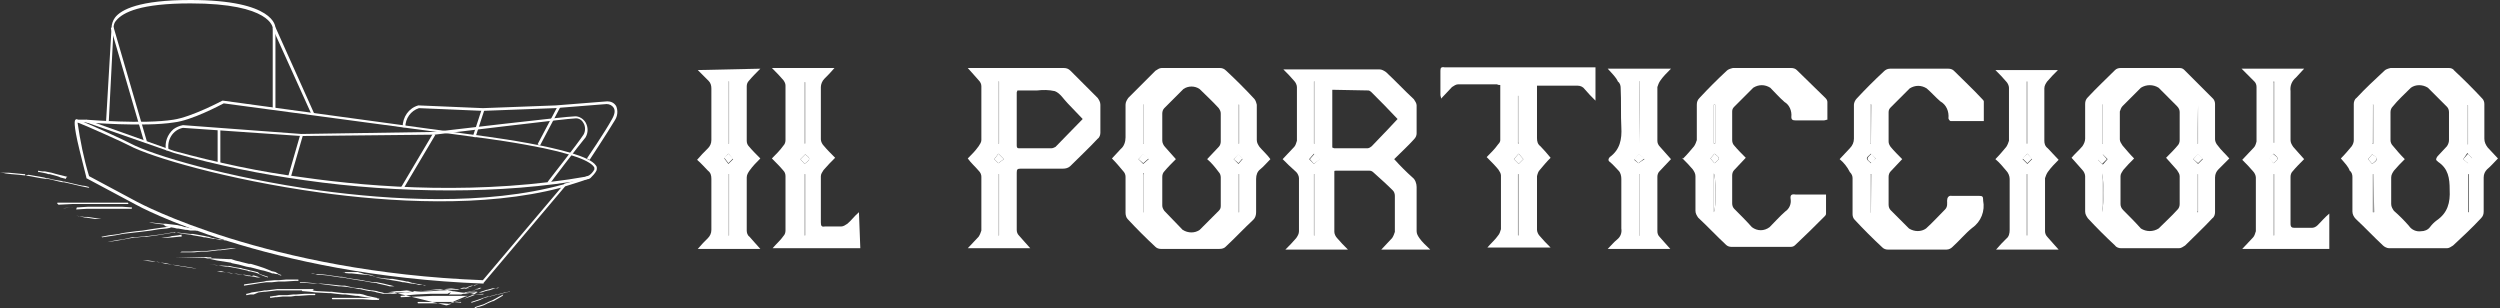
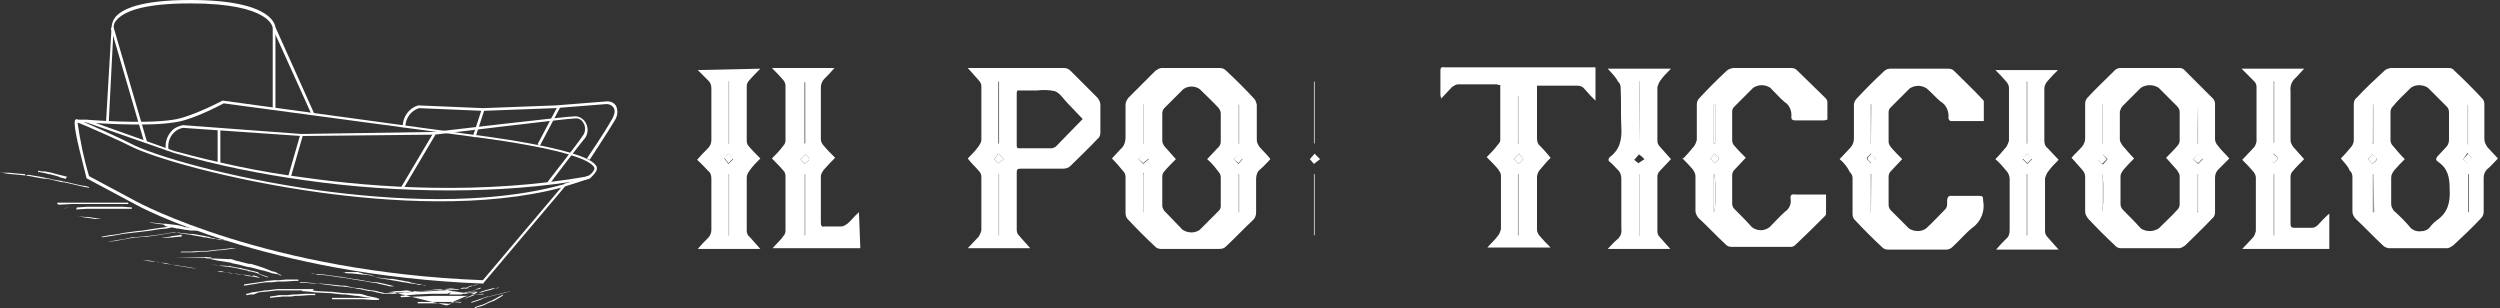
<svg xmlns="http://www.w3.org/2000/svg" id="Layer_1" x="0px" y="0px" viewBox="0 0 367.6 45.3" style="enable-background:new 0 0 367.6 45.3;" xml:space="preserve">
  <rect x="0" y="0" width="367.6" height="45.3" fill="#333333" stroke="none" />
  <style type="text/css">	.st0{fill:#FFFFFF;}</style>
  <g id="Layer_2_00000061460790424670274910000012691761805536389821_">
    <g id="Layer_1-2">
      <path class="st0" d="M80.8,27.1l-0.3-0.3c0-0.1,4.4-5.6,5.3-7c0.3-0.5,0.3-1.2,0-1.7c-0.2-0.4-0.6-0.7-1.1-0.7   c-1.2,0-20.6,2.4-20.8,2.4l0,0L44.3,20l-17.4-1.2c-1.5,0.3-2.4,1.8-2.1,3.3h-0.4c-0.2-1.2,0.2-2.3,1.1-3.1   c0.4-0.3,0.9-0.5,1.4-0.6h0l17.4,1.3l19.5-0.3c0.9-0.1,19.5-2.3,20.8-2.3c0.6,0,1.2,0.4,1.5,0.9c0.4,0.7,0.4,1.5,0,2.2l0,0   C85.1,21.4,80.8,27,80.8,27.1" />
      <rect x="40.2" y="22.8" transform="matrix(0.278 -0.961 0.961 0.278 9.277 58.267)" class="st0" width="6.4" height="0.4" />
      <rect x="56.8" y="23.5" transform="matrix(0.51 -0.86 0.86 0.51 9.75 64.483)" class="st0" width="9.3" height="0.4" />
      <rect x="32" y="19.1" class="st0" width="0.4" height="5" />
      <path class="st0" d="M86.7,23.5l-0.4-0.2c0,0,2.6-3.8,3.7-5.8c0.4-0.7,0.5-1.3,0.2-1.7c-0.2-0.3-0.6-0.5-1-0.5l-7.6,0.6L71,16.3   l-9.4-0.4c-1.2,0.4-2,1.5-2,2.8h-0.4c0-1.5,0.9-2.8,2.3-3.2h0.1l9.4,0.4l10.7-0.4l7.6-0.6c0.5,0,1,0.2,1.3,0.7   c0.3,0.7,0.2,1.5-0.2,2.1C89.2,19.7,86.7,23.5,86.7,23.5" />
      <rect x="77.5" y="18.3" transform="matrix(0.467 -0.884 0.884 0.467 26.676 81.178)" class="st0" width="6.4" height="0.4" />
      <rect x="68.2" y="17.9" transform="matrix(0.311 -0.951 0.951 0.311 31.289 79.374)" class="st0" width="4.3" height="0.4" />
      <path class="st0" d="M13.1,25.9l7.1,3.8c0.2,0.1,19.1,10.3,50.8,11.5l11.5-13.6c-11.4,3-25.3,2.1-35.5,0.7   c-13.7-1.9-24.8-5.2-28-6.9c-0.7-0.4-6.3-2.9-7.6-3.4C11.8,20.7,12.3,23.3,13.1,25.9 M71.1,41.7L71.1,41.7   C39.2,40.5,20.1,30.2,20,30.1l-7.3-3.9v-0.1c0,0-0.5-2-1-4c-1-4.1-0.7-4.4-0.6-4.5c0.1-0.1,0.2-0.1,0.3,0c1,0.3,7.1,3.1,7.8,3.5   c3.2,1.7,14.2,5,27.8,6.9c10.3,1.4,24.4,2.3,35.9-0.9L83,27l0,0c1.2-0.3,2.4-0.7,3.6-1.2c0.3-0.2,0.6-0.5,0.8-0.9   c0-0.2,0-0.3-0.1-0.4c-0.5-0.7-2.6-1.9-9.9-3.2C73,20.5,68.7,20,68.7,20l-35.8-4.8c-0.6,0.3-4.7,2.5-7.3,2.8   c-4.4,0.7-12.8,0-12.9,0v-0.4c0.1,0,8.4,0.7,12.8,0c2.7-0.4,7.2-2.8,7.2-2.8h0.1l35.9,4.9c0.7,0.1,17.1,2,18.9,4.6   c0.2,0.2,0.2,0.5,0.1,0.8l0,0c-0.2,0.4-0.6,0.8-0.9,1.1h-0.1c-1.2,0.5-2.4,0.8-3.6,1.2l-12,14.2L71.1,41.7z" />
      <path class="st0" d="M66.1,28c-7.1,0-14.3-0.5-21.3-1.5c-6.5-0.9-12.9-2.2-19.2-4L12.7,18h-1.4v-0.4h1.4l12.9,4.6   c6.3,1.7,12.7,3.1,19.1,3.9c10.5,1.5,26.2,2.6,41.9-0.2l0.1,0.4C79.9,27.5,73,28,66.1,28" />
      <polygon class="st0" points="21.2,20.9 16.3,4.1 16.7,4 21.6,20.8   " />
      <polygon class="st0" points="45.8,16.8 40.1,4.2 40.5,4 46.2,16.7   " />
      <path class="st0" d="M16,17.8h-0.4l0.8-13.7c0-0.5,0.2-1.1,0.5-1.5C17.8,1.4,20.5,0,28,0c12.4,0,12.5,3.9,12.5,4.1v11.8h-0.4V4.1   c0,0-0.2-3.6-12.1-3.6c-7.3,0-9.9,1.3-10.9,2.5c-0.3,0.3-0.4,0.7-0.4,1.1l0,0L16,17.8z" />
      <path class="st0" d="M46.3,40.3h0.3h0.2H47l0.9,0.1l2.1,0.3h0.1h0.2l0.9,0.2l2,0.3h0.1l0.4,0.1l1.2,0.2h0.3l0,0h0.2l1,0.2l0.8,0.2   l0.8,0.2h0.2c0,0,0,0,0.1,0l0,0l0,0H58h-0.1h-0.2l-0.4,0l-0.4-0.1l-0.4-0.1l-0.9-0.2l-0.3-0.1h-0.1H55l-1.1-0.2l-0.5-0.1h-0.1   L51.4,41l-1-0.2h-0.3l-2-0.3l-1-0.1h-0.2h-0.2L46,40.2h-0.3l0,0l0,0v0L46.3,40.3" />
      <path class="st0" d="M55.8,43.9h-0.3c0,0,0-0.1-0.1-0.1L54,43.5l-0.3-0.1l-0.3-0.1l-0.5-0.1h-0.2h-0.1L51,43.1h-0.1h-0.3l-1-0.1   l-0.8-0.1h-0.3l-1.9-0.1l-0.8-0.1H45h0.7H46c0,0,0.1,0,0.1-0.1c0,0,0,0,0,0c0,0,0-0.1-0.1-0.1l0,0h-1.4h-1.4h-0.5h-0.7h-0.9h-0.3   l-1.6,0.2H39h-0.1l-0.5,0.1L37,43l-0.3,0.1l-0.4,0.1c0,0,0,0-0.1,0c0,0,0,0,0,0.1c0,0,0,0,0,0.1h0.1l0.5-0.1l0.3,0h0.2L38,43   l0.8-0.1h0.1h0.1l1.7-0.2h0.3h0.7l0.9,0H43h1.3h0.1l0,0c0,0,0,0,0,0.1l0,0l1.2,0.1l0.8,0.1l1.9,0.1h0.3l0.8,0.1l1,0.1h0.3h0.1   l1.5,0.2h0.1h0.2l0.5,0.1l0.7,0.1l0.8,0.1h-1h-0.8h-0.4h-0.9h-0.4h-1.5h-0.7c0,0-0.1,0-0.1,0.1c0,0,0,0.1,0.1,0.1c0,0,0,0,0,0h0.7   h1.6H52h0.8h0.5l1.4,0.1h1L55.8,43.9C55.7,44,55.7,43.9,55.8,43.9L55.8,43.9L55.8,43.9" />
      <path class="st0" d="M67.8,43.3h-1H66l0.1-0.1l0.1-0.1l0.1-0.1l0.2-0.1h0.1l0.1-0.1l0.4-0.2h0.1l0,0h0.1l0.3-0.1l1.5-0.1h0.8   l0.9-0.1 M70.8,42.4L70.8,42.4h1.6l-0.7,0.2h-0.1l-0.3,0.1L70.4,43h-0.1H70h-0.8h-0.4l-0.9,0h-0.3h-0.2H67l0,0l0,0h0.5h0.2H68   l0.9-0.1h0.5h0.7h0.2h-0.1L70,43l-0.7,0.2l0,0h-1.5 M68.1,42.3L68.1,42.3h1h1.2h-0.6h-0.8l-1.2,0.1L68.1,42.3 M69.7,43.3H71   c0,0,0.1,0,0.1-0.1l0,0l0,0L69.7,43.3l0.3-0.2l0.3-0.1l0.2,0h0.7h1.3h1.3l0,0l0,0l0,0h-1.4h-1.6l0.6-0.2l0.4-0.1h0.1l0,0l0.6-0.2   l0.4-0.1l0.3-0.1h0.2l0,0l0,0l0,0l0,0l-0.3,0.1h-0.1h-0.1h-3.8h-0.5l0.4-0.2l0.6-0.2l0.8-0.3l0,0l0,0l0,0l-0.4,0.2l-0.2,0.1   L69.3,42l-0.8,0.3l-0.2,0.1h-1h-0.1H67l-0.8,0.1h-0.7h-0.2h-0.2l-0.4,0 M64.7,42.5C64.7,42.5,64.7,42.6,64.7,42.5h0.5h0.1h0.2   l0.9-0.1h0.7h0.3h0.5l-0.3,0.1h-0.4l-2.2,0.1h-0.4l-1.2,0.1l-2,0.1h-0.1h-0.4L59.6,43l-0.9,0h-0.3h-0.3l-0.6,0.1h-0.3H57h-0.1l0,0   h-0.2h-0.2L56.2,43l-0.5-0.1l-0.3-0.1l-0.6-0.1h-0.1h-0.1l-1.1-0.2l-0.3-0.1h-0.2l-1-0.1L50.7,42h-0.4h-0.1l-1.9-0.2l-1.1-0.1   h-0.3h-0.1l-2-0.2l-0.7,0c0,0,0,0,0,0l0,0c0,0,0,0,0,0.1l0,0l0.7,0H45l1.2,0.1h0.5l0.8,0.1l2.3,0.3h0.3l1,0.1l1.2,0.2l0.4,0.1h0.2   l0.9,0.2l0.5,0.1h0.1h0.1l0.6,0.1l0.3,0.1l0.5,0.1l0.4,0.1h0.2l0,0l0,0l0,0h0.2H57c0,0,0,0,0.1,0h0.2h0.6 M57.9,43h-0.6H57   c0.2,0,0.4-0.1,0.6-0.1l0.7-0.1h0.5l1-0.1l1.3,0.2h0.4h0.1l2-0.1l1.1-0.1h0.4l2.2-0.1l0,0h-0.1h-0.1l0,0l-0.4,0.2l-0.2,0.1   l-0.2,0.1L66.2,43L66,43.1c-0.1,0-0.1,0.1-0.2,0.1h-1.4h-1.1l-2.1,0.1L59,43.5c0,0-0.1,0-0.1,0.1c0,0,0,0,0,0c0,0,0,0.1,0.1,0.1   l2.5-0.1l2.2-0.1h0.6h0.4h1l0,0l0,0l0,0l0,0h0.9h1.5h0.7l-0.3,0.1h-0.1l-0.2,0.1L67,44.2l-0.4,0.2h-0.3h-0.6h-0.4h-0.2h-0.8h-1.8   H62h-0.2h-0.3c0,0-0.1,0-0.1,0.1c0,0,0,0.1,0.1,0.1h0.3H62h0.2h0.5h1.4h1l1.2,0.1l-0.6,0.2h-0.1l0,0l0,0 M65.7,44.8l0.7-0.3   l0.2-0.1l1.1,0.1c0,0,0,0,0.1,0l0,0c0,0,0,0,0-0.1l0,0l0,0h-0.8H67l1.3-0.5l0.4-0.2l0.7-0.3h0.4" />
      <path class="st0" d="M25.6,37.9c0.2,0,0.4,0,0.7,0H30l1,0.2l0.9,0.2l1.9,0.3h0.1l0.2,0.1l1,0.2l1.1,0.3l0.5,0.1l0,0h0.1l0.4,0.1   l1.1,0.3l0.5,0.1l1,0.3l0.2,0.1h0.2l0.4,0.1h0.2l0.2,0.1l0,0l0.2,0.1h0.1h0.1l0,0l0,0l-0.1-0.1l-0.1,0l-0.2-0.1l0,0L40.5,40   l-0.4-0.1H40l-0.2-0.1l-0.5-0.2l-0.5-0.2l-0.9-0.3l-1-0.3h-0.1l0,0h-0.2l-2-0.5l-0.6-0.2h-0.1h-0.3L31.3,38h-0.5l-0.4-0.1H31   c0,0,0.1,0,0.1-0.1c0,0,0,0,0,0l0,0h-1.4l0,0L25.6,37.9L25.6,37.9L25.6,37.9L25.6,37.9" />
      <path class="st0" d="M26.5,37.1h0.2h0.8h0.4h0.1l0.6,0l0.9-0.1h0.3h0.1l0.5,0l0.9-0.1l0.8-0.1h0.3l1.6-0.2l0.8-0.1l0,0l0,0l0,0   L34,36.5l-0.9,0.1l-0.7,0.1h-0.3l-1.7,0.2l-0.5,0h-0.1h-0.3l-1.5,0.1h-0.1h-0.4h-0.8L26.5,37.1L26,37h-0.6h-0.5c0,0-0.1,0-0.1,0   l0,0l0,0l0,0h0.4h0.3H26L26.5,37.1" />
      <path class="st0" d="M15,34.9l2-0.3l1-0.2l1.7-0.2l0.9-0.1l1.6-0.2l1.2-0.2l1.1-0.1l0.5-0.1c0,0,0.1,0,0.1-0.1c0,0,0,0,0,0   c0,0,0-0.1-0.1-0.1l0,0l-1.4,0.2l-1.4,0.2l-1.2,0.2L20,34l-1.5,0.2l-0.6,0.1l-0.4,0.1L16,34.6l-1,0.2C15,34.7,14.9,34.8,15,34.9   C14.9,34.8,14.9,34.8,15,34.9C14.9,34.9,15,34.9,15,34.9" />
      <path class="st0" d="M17.7,35.3l1.6-0.3h0.2l0.8-0.1l0.9-0.1l0.4,0l1.5-0.2l1.2-0.2l1.2-0.2h0.2c0,0,0.1,0,0.1-0.1c0,0,0,0,0,0   l0,0l-1.2,0.2l-1.2,0.2l-1.6,0.2h-0.3l-0.8,0.1l-0.9,0.1h-0.3h-0.1l-1.4,0.3l-0.8,0.1l-1,0.2l-0.4,0.1h-0.1c0,0,0,0,0,0l0,0h0.1   l1.3-0.2L17.7,35.3" />
      <path class="st0" d="M24,38.7l0.4,0.1h0.1l0.7,0.1l0.8,0.1l0.5,0.1l1.4,0.2l1,0.2l0,0l0,0h-0.1l-1.3-0.2l-1.3-0.2L25.7,39   l-0.9-0.2l-0.4-0.1l-0.8-0.1L23,38.5h-0.1l-0.4-0.1l-0.7-0.1L21,38.3l0,0l0,0l0.9,0.1l0.9,0.1h0.2h0.2L24,38.7" />
      <path class="st0" d="M30.7,38.8l0.6,0.1L32,39c0,0,0,0,0,0l0.5,0.1l0.7,0.1l0.3,0l1.6,0.3l0.4,0.1l0.9,0.2l0.2,0.1h0.2l0.8,0.2   l0.3,0.1l0.4,0.2l0,0l0.5,0.2l0.6,0.2h0l0,0c0,0,0-0.1,0-0.1l-0.6-0.2l-0.6-0.2L37.9,40h-0.1l-0.8-0.2h-0.1l-0.3-0.1l-0.9-0.2   l-0.3-0.1h-0.1l-0.7-0.1l-0.9-0.2h-0.3L31.8,39L30.7,38.8C30.8,38.8,30.7,38.8,30.7,38.8L30.7,38.8" />
      <path class="st0" d="M31.9,39.9l0.5,0.1h0.2h0.2l0.9,0.1l0.6,0.1h0.1l0.4,0.1l0.8,0.1h0.1l0.4,0.1l0.4,0.1h0.1h0.1l0.7,0.1   l0.4,0.1H38h0.1h0.2l0,0l0,0l-0.7-0.2l-0.3-0.1L37,40.6l-0.3-0.1h0h-0.2L36,40.4h-0.2h-0.1l-0.6-0.1l-0.7-0.1h-0.1H34L33,40   l-0.4-0.1L31.9,39.9L31.9,39.9L31.9,39.9" />
      <polyline class="st0" points="28.3,41.3 28.3,41.3 28.3,41.3 28.3,41.3   " />
      <polyline class="st0" points="28.3,41.3 28.3,41.3 28.3,41.3 28.3,41.3 28.3,41.3   " />
      <polyline class="st0" points="28.3,41.3 28.3,41.3 28.3,41.3 28.3,41.3   " />
      <path class="st0" d="M74.8,42.9L74.8,42.9L74.8,42.9L74.2,43l-0.3,0.1l-0.8,0.2H73l-0.4,0.1l-0.7,0.2l0,0h-0.2l-0.4,0.1l-0.2,0.1   H71l-0.2,0.1l-0.6,0.2l-0.6,0.2l-0.3,0.1c0,0,0,0.1,0,0.1c0,0,0.1,0,0.1,0l0.6-0.2l0.6-0.2l0.4-0.2l0.2-0.1l0.8-0.2h0.1l0.3-0.1   l0.8-0.2h0.1l0.4-0.1l0.7-0.2l0.5-0.1c0,0,0-0.1,0-0.1" />
      <path class="st0" d="M72.6,44.2L72.6,44.2" />
      <polyline class="st0" points="72.6,44.2 72.6,44.2 72.6,44.2 72.6,44.2   " />
      <path class="st0" d="M74,43.3L74,43.3L74,43.3l-0.6,0.3l-0.9,0.5l0,0l-0.7,0.3l-0.2,0.1l-0.4,0.2l-0.6,0.2l-0.6,0.2l-0.2,0.1   c0,0,0,0.1,0,0.1c0,0,0,0,0.1,0c0,0,0,0,0,0c0.2-0.1,0.4-0.2,0.6-0.2l0.6-0.2l0.4-0.2l0.2-0.1l0.7-0.3h0.1l0,0l0.9-0.5l0,0   l0.5-0.3l0,0l0,0l0,0" />
      <path class="st0" d="M26.4,34.8l-1,0.1L24.1,35h-0.2h-0.2l1.3-0.2l0.3-0.1h0.1l0.8-0.1l0.5-0.1c0,0.1,0,0.2,0,0.3L26.4,34.8" />
      <path class="st0" d="M52,39.8L52,39.8L52,39.8L52,39.8" />
      <path class="st0" d="M50.8,40h1.6h0.2l0.3,0.1l0,0H53l0,0l0.6,0.2h0.2l0,0h0.1l0,0l0.4,0.1l0,0h0.1l0,0l0.3,0.1l0.6,0.2L54,40.4   h-0.1h-0.3l-1-0.1l-0.9-0.1h-0.2h-0.2l-1-0.1h-0.2H50h0.7" />
      <path class="st0" d="M62.3,41.9h-0.6h-0.1l-0.3-0.1l-0.6-0.1h-0.2l-1.1-0.2h-0.2l-0.4-0.1l-1.2-0.2l-0.5-0.1h-0.1L56.4,41   l-1.2-0.2h0.3l0.8,0.1l1,0.1h0.3h0.1l1.7,0.3l0.4,0.1H60l0.6,0.2h0.2l0.3,0.1l0.6,0.1l0.5,0.1l0.5,0.1h0.2h-0.6" />
      <path class="st0" d="M29,33.9h-0.6h-0.1l-0.3,0l-0.5-0.1h-0.2l-1.1-0.2H26l-0.4-0.1l-1.2-0.2L24,33h-0.1l-0.8-0.1l-1.2-0.2h0.3   l0.8,0.1l1,0.1h0.3h0.1l1.7,0.2l0.4,0.1h0.1l0.6,0.2h0.2l0.3,0.1l0.6,0.1l0.5,0.1l0.5,0.1h0.2H29" />
      <path class="st0" d="M33,35.3l-0.6,0h-0.1L32,35.2l-0.5-0.1h-0.2l-1.1-0.2H30l-0.4-0.1l-1.2-0.2L28,34.5h-0.1l-0.8-0.1l-1.2-0.2   h0.3l0.8,0.1l1,0.1h0.3h0.1l1.7,0.3l0.4,0.1h0.1l0.6,0.2h0.2l0.3,0.1l0.6,0.1l0.5,0.1l0.5,0.1h0.2H33" />
      <path class="st0" d="M17.9,36.6h0.3h0.2l0,0l0,0l0,0l0,0h-0.2h3.5h0.9h1.2H25h0.4c0,0,0,0,0,0l0,0l0,0h-1.2H23h-1.6h-2.3h-1.5   h-0.9h-0.4h-0.5h-0.6h-0.6l0,0l0,0h0.9H16h0.2h0.6l0,0h0.7L17.9,36.6" />
      <path class="st0" d="M35.9,42l1.3-0.2l1.2-0.2l0.8-0.1h0.2l0.6,0l0.9-0.1h0.3h0.6l1.6-0.1h0.4c0.1,0,0.1-0.1,0.1-0.1c0,0,0,0,0,0   c0-0.1-0.1-0.1-0.1-0.1l0,0h-0.9h-0.8L41,41.2l-0.6,0l-1.1,0.1h-0.1l-0.4,0.1l-2.1,0.3l-0.7,0.1c0,0-0.1,0-0.1,0c0,0,0,0.1,0,0.1   C35.8,42,35.9,42,35.9,42C36,42,36,42,35.9,42" />
      <path class="st0" d="M46.3,43.2C46.3,43.1,46.3,43.1,46.3,43.2L46.3,43.2l-1.5,0l-1.3,0.1h-0.4l-0.9,0.1H42h-0.1L41,43.4l-0.5,0.1   c-0.3,0-0.5,0.1-0.8,0.1l0,0c0,0,0,0,0,0.1c0,0,0,0.1,0.1,0.1l0.7-0.1h0.2l0.9-0.1H42h0.1h0.7l0.7-0.1h0.1h0.4l1.4-0.1l0.9,0   C46.4,43.3,46.4,43.3,46.3,43.2C46.4,43.2,46.4,43.2,46.3,43.2" />
      <path class="st0" d="M53.6,44.2H51h-1.5h-4.2l0,0l0,0h5.8h1.3H53.6L53.6,44.2L53.6,44.2" />
      <path class="st0" d="M3.7,25.8h0.1l2.2,0.4l0.7,0.1H7l0.5,0.1l1.2,0.3l0.5,0.1h0.2l0.9,0.2l1.7,0.4l0.5,0.1l0.5,0.1c0,0,0,0,0.1,0   c0,0,0,0,0-0.1l0,0c-0.3-0.1-0.7-0.2-1-0.2l-0.9-0.2l-1.7-0.4H9.3L9,26.6l-1.2-0.2l-0.8-0.2H6.8l-0.3-0.1l-2.3-0.4L3.7,25.8   L3.7,25.8l-0.9-0.1l-1.2-0.1l-0.8-0.1L0,25.3l0,0l0,0l0.6,0.1H1h0.3l1.1,0.1l1.1,0.1h0.2" />
      <path class="st0" d="M8.6,30.1l2-0.1h1.1h1.7h0.9h1.6h1.3h1.1h0.5c0,0,0.1-0.1,0.1-0.1c0,0,0,0-0.1-0.1l0,0h-1.4H16h-1.2h-1.2   h-1.6h-1l-1.5,0h-1c0,0-0.1,0-0.1,0.1C8.5,30,8.6,30.1,8.6,30.1L8.6,30.1" />
      <path class="st0" d="M11.2,30.8l1.6-0.1h0.3h0.8h0.9h0.4h1.5h1.2h1.2h0.2c0,0,0.1,0,0.1-0.1c0,0,0,0,0-0.1l0,0L18,30.4h-1.2h-1.6   h-0.3h-0.8h-0.9h-0.3l-1.5,0.1l-0.8,0l-1,0.1H9.2l0,0c0,0,0,0,0,0l0,0c0,0,0,0,0.1,0l1.4-0.1h0.6" />
      <path class="st0" d="M9.7,26.3L9.7,26.3l-0.8-0.2L8.7,26l-0.3-0.1l-1.1-0.3H7.1l-0.3-0.1l-1-0.2H5.6c0-0.1,0-0.2,0-0.2l0.6,0.1   l0,0h0.1h0.1l0,0h0.2l1,0.2l0.7,0.2l0.8,0.2l0.8,0.2C9.7,26.1,9.7,26.2,9.7,26.3" />
      <path class="st0" d="M14.9,32.2L14.9,32.2l-0.7-0.1L13.6,32l-0.7-0.1h-0.2l-0.3,0l-0.6-0.1h-0.2l-0.4-0.1l0,0l0,0l0,0l0.5,0.1   l0.4,0.1l0.4,0.1h0.2l1.3,0.2L14.9,32.2L14.9,32.2L14.9,32.2L14.9,32.2L14.9,32.2" />
      <path class="st0" d="M323.2,25.6h-0.1v5.6h0.1V25.6z M323.2,15.5L323.2,15.5l-0.1,5.6h0.1V15.5z M309.9,23.4l-0.7-0.7l-0.7,0.8   l0.7,0.7L309.9,23.4 M322.5,23.4l0.7,0.7l0.7-0.7l-0.7-0.7L322.5,23.4 M309.1,31.2c0.3-1.9,0.3-3.8,0-5.7V31.2z M309.1,21.1h0.1   v-5.7h-0.1V21.1z M313.8,23.3c-0.6,0.6-1.1,1.1-1.6,1.7c-0.2,0.3-0.4,0.6-0.4,0.9c0,1.4,0,2.7,0,4.1c0,0.3,0.1,0.6,0.4,0.9   c0.9,0.9,1.8,1.8,2.6,2.7c0.8,0.5,1.8,0.5,2.6,0c0.9-0.9,1.9-1.8,2.8-2.8c0.2-0.2,0.3-0.5,0.3-0.8c0-1.4,0-2.7,0-4.1   c0-0.3-0.2-0.6-0.4-0.9c-0.5-0.6-1.1-1.2-1.6-1.8c0.6-0.6,1.2-1.2,1.7-1.8c0.2-0.2,0.3-0.5,0.3-0.8c0-1.4,0-2.7,0-4.1   c0-0.3-0.1-0.6-0.4-0.9c-0.9-0.9-1.8-1.8-2.7-2.7c-0.8-0.5-1.8-0.5-2.6,0c-0.9,0.9-1.8,1.8-2.7,2.7c-0.2,0.2-0.3,0.5-0.4,0.8   c0,1.4,0,2.8,0,4.1c0,0.3,0.2,0.6,0.4,0.9C312.7,22.1,313.2,22.7,313.8,23.3 M327.8,23.3c-0.6,0.6-1.1,1.1-1.6,1.6   c-0.3,0.3-0.5,0.7-0.5,1.2c0,1.7,0,3.4,0,5.1c0,0.3-0.1,0.7-0.4,0.9c-1.3,1.4-2.7,2.7-4,4c-0.3,0.2-0.6,0.4-0.9,0.4   c-2.8,0-5.7,0-8.5,0c-0.3,0-0.7-0.1-0.9-0.4c-1.4-1.3-2.7-2.6-4-4c-0.2-0.3-0.4-0.6-0.4-1c0-1.7,0-3.5,0-5.2   c0-0.3-0.2-0.7-0.4-0.9c-0.5-0.6-1-1.1-1.6-1.8c0.5-0.6,1.1-1.1,1.6-1.7c0.2-0.3,0.4-0.7,0.4-1.1c0-1.7,0-3.4,0-5.1   c0-0.4,0.1-0.7,0.4-1c1.3-1.4,2.7-2.7,4-4c0.2-0.2,0.5-0.3,0.8-0.3c2.9,0,5.8,0,8.7,0c0.3,0,0.5,0.1,0.7,0.3   c1.4,1.4,2.8,2.8,4.2,4.2c0.2,0.2,0.3,0.5,0.3,0.8c0,1.7,0,3.5,0,5.2c0,0.3,0.2,0.7,0.4,0.9C326.6,22.1,327.2,22.6,327.8,23.3" />
      <path class="st0" d="M362.2,23.4l0.7,0.6l0.6-0.7l-0.7-0.8L362.2,23.4 M348.2,23.4l0.6,0.7c0.9-0.6,0.9-0.8,0-1.4L348.2,23.4    M349,25.6h-0.1v5.6h0.2L349,25.6z M363,25.6h-0.1v5.6h0.1V25.6z M348.8,21.1h0.2v-5.7h-0.1L348.8,21.1z M362.9,15.5h-0.1v5.7h0.1   V15.5z M353.6,23.4c-0.6,0.6-1.1,1.1-1.6,1.7c-0.2,0.3-0.4,0.6-0.4,1c0,1.3,0,2.6,0,3.9c0,0.4,0.2,0.7,0.4,1   c0.8,0.7,1.5,1.4,2.2,2.2c0.4,0.6,1.1,0.9,1.8,0.8c0.5,0,1-0.2,1.3-0.6c0.3-0.4,0.6-0.7,1-1c1.6-1.1,2-2.6,1.9-4.5   c0-1.7-0.2-3.1-1.7-4.1c0,0-0.1-0.1-0.1-0.1c-0.3-0.2-0.2-0.4,0-0.7c0.5-0.5,0.9-1,1.4-1.5c0.2-0.3,0.3-0.6,0.3-0.9   c0-1.4,0-2.7,0-4.1c0-0.3-0.1-0.6-0.3-0.8c-0.9-0.9-1.8-1.8-2.8-2.8c-0.8-0.5-1.8-0.5-2.5,0c-0.9,0.9-1.9,1.8-2.7,2.8   c-0.2,0.2-0.3,0.5-0.3,0.8c0,1.3,0,2.7,0,4.1c0,0.3,0.1,0.6,0.4,0.9C352.4,22.1,352.9,22.7,353.6,23.4 M344.2,23.3   c0.6-0.6,1.1-1.2,1.6-1.8c0.2-0.3,0.3-0.6,0.3-0.9c0-1.8,0-3.5,0-5.3c0-0.3,0.1-0.7,0.4-0.9c1.3-1.4,2.7-2.7,4.1-4   c0.2-0.2,0.5-0.3,0.9-0.4c2.9,0,5.7,0,8.6,0c0.3,0,0.6,0.1,0.8,0.4c1.4,1.3,2.8,2.7,4.1,4.1c0.2,0.2,0.3,0.5,0.3,0.8   c0,1.7,0,3.4,0,5.1c0,0.5,0.2,0.9,0.5,1.3c0.5,0.5,1,1.1,1.5,1.6c-0.6,0.6-1,1.1-1.6,1.6c-0.3,0.3-0.5,0.7-0.5,1.2   c0,1.7,0,3.3,0,5c0,0.4-0.1,0.7-0.4,1c-1.3,1.4-2.7,2.7-4.1,4c-0.3,0.2-0.6,0.4-0.9,0.4c-2.8,0-5.7,0-8.5,0   c-0.3,0-0.7-0.2-0.9-0.4c-1.4-1.3-2.6-2.6-4-3.9c-0.3-0.3-0.5-0.7-0.5-1.1c0-1.7,0-3.4,0-5.1c0-0.3-0.1-0.7-0.4-0.9   C345.3,24.5,344.8,24,344.2,23.3" />
      <path class="st0" d="M181.4,23.4l0.7,0.7l0.6-0.7l-0.6-0.7L181.4,23.4 M167.4,23.4l0.7,0.7l0.8-0.7l-0.8-0.7L167.4,23.4    M168.1,31.2h0.1v-5.7h-0.1V31.2z M182.1,31.2h0.1v-5.6h-0.1V31.2z M182.1,21.1h0.1v-5.7h-0.1V21.1z M168.1,21.1h0.1v-5.7h-0.1   V21.1z M177.5,23.4c0.6-0.6,1.1-1.2,1.7-1.8c0.2-0.2,0.3-0.5,0.3-0.8c0-1.4,0-2.8,0-4.1c0-0.3-0.1-0.5-0.3-0.8   c-0.9-1-1.9-1.9-2.8-2.8c-0.7-0.5-1.7-0.5-2.4,0c-0.9,0.9-1.9,1.9-2.8,2.8c-0.2,0.2-0.3,0.5-0.3,0.8c0,1.3,0,2.7,0,4   c0,0.3,0.2,0.7,0.4,0.9c0.5,0.6,1.1,1.2,1.6,1.8c-0.6,0.6-1.2,1.2-1.7,1.8c-0.2,0.2-0.3,0.5-0.3,0.8c0,1.4,0,2.8,0,4.2   c0,0.3,0.1,0.5,0.3,0.8c0.9,0.9,1.8,1.9,2.7,2.8c0.8,0.5,1.8,0.5,2.5,0c0.9-0.9,1.9-1.9,2.8-2.8c0.2-0.2,0.3-0.4,0.3-0.7   c0-1.4,0-2.8,0-4.2c0-0.3-0.1-0.6-0.3-0.8C178.6,24.5,178.1,23.9,177.5,23.4 M163.5,23.3c0.5-0.5,0.9-1,1.3-1.4   c0.5-0.4,0.7-1.1,0.7-1.7c0-1.6,0-3.2,0-4.8c0-0.4,0.2-0.7,0.4-1c1.3-1.3,2.7-2.7,4-4c0.3-0.2,0.6-0.4,0.9-0.4c2.8,0,5.7,0,8.6,0   c0.3,0,0.6,0.1,0.9,0.4c1.4,1.3,2.8,2.7,4.1,4.1c0.2,0.2,0.3,0.5,0.4,0.9c0,1.7,0,3.5,0,5.2c0,0.4,0.2,0.7,0.4,1   c0.5,0.6,1.1,1.1,1.6,1.8c-0.5,0.5-1,1.1-1.5,1.5c-0.4,0.3-0.6,0.8-0.6,1.4c0,1.6,0,3.3,0,4.9c0,0.4-0.1,0.8-0.4,1.1   c-1.4,1.3-2.7,2.7-4.1,4c-0.2,0.2-0.5,0.3-0.9,0.3c-2.9,0-5.7,0-8.6,0c-0.3,0-0.6-0.1-0.8-0.3c-1.4-1.3-2.8-2.7-4.1-4.1   c-0.2-0.2-0.3-0.6-0.3-0.9c0-1.8,0-3.5,0-5.3c0-0.3-0.1-0.6-0.4-0.9C164.6,24.5,164.1,23.9,163.5,23.3" />
-       <path class="st0" d="M193.2,24.1l0.8-0.7l-0.8-0.8l-0.7,0.8L193.2,24.1 M193.3,25.6h-0.1v9h0.1V25.6z M193.2,21.1h0.1V12h-0.1   V21.1z M195.9,13.2v8.5c0.1,0,0.2,0.1,0.3,0.1c1.6,0,3.3,0,4.9,0c0.2,0,0.5-0.2,0.6-0.3c0.8-0.8,1.5-1.6,2.3-2.4l1.5-1.6   c-1.3-1.4-2.6-2.7-3.9-4c-0.1-0.1-0.3-0.2-0.4-0.2L195.9,13.2 M188.6,23.4c0.6-0.6,1.1-1.2,1.7-1.8c0.2-0.2,0.3-0.6,0.4-0.9   c0-2.6,0-5.3,0-7.9c0-0.3-0.2-0.7-0.4-0.9c-0.5-0.6-1-1.1-1.6-1.7c0.4,0,0.6,0,0.8,0c4.4,0,8.9,0,13.3,0c0.4,0,0.7,0.2,1,0.4   c1.4,1.3,2.7,2.7,4.1,4c0.2,0.3,0.4,0.6,0.4,0.9c0,1.4,0,2.8,0,4.1c0,0.3-0.1,0.6-0.4,0.9c-0.9,1-1.9,1.9-2.9,2.9   c0.9,1,1.8,1.9,2.7,2.7c0.4,0.3,0.6,0.9,0.6,1.4c0,2.2,0,4.3,0,6.5c0,0.4,0.2,0.7,0.4,1c0.4,0.6,1,1.1,1.6,1.7h-7.2   c0.6-0.6,1.1-1.2,1.6-1.7c0.2-0.3,0.3-0.6,0.4-0.9c0-1.8,0-3.5,0-5.3c0-0.3-0.1-0.6-0.3-0.8c-0.9-0.9-1.8-1.7-2.8-2.6   c-0.2-0.2-0.4-0.3-0.6-0.3c-1.7,0-3.4,0-5,0c-0.1,0-0.2,0-0.2,0.1c0,0.2,0,0.4,0,0.6c0,2.8,0,5.5,0,8.3c0,0.3,0.2,0.7,0.4,0.9   c0.5,0.6,1,1.1,1.6,1.7h-9.2c0.6-0.6,1.1-1.1,1.6-1.7c0.2-0.3,0.4-0.6,0.4-1c0-2.6,0-5.2,0-7.8c0-0.3-0.2-0.7-0.4-0.9   C189.8,24.6,189.2,24,188.6,23.4" />
      <path class="st0" d="M275.8,23.3l-0.7-0.7c-0.8,0.7-0.8,0.7,0,1.4c0.1-0.1,0.2-0.2,0.3-0.3L275.8,23.3 M275.2,25.6H275v5.6h0.1   L275.2,25.6z M275.2,15.4H275v5.7h0.1L275.2,15.4z M270.5,23.4c0.5-0.5,1-1.1,1.5-1.6c0.4-0.4,0.6-0.9,0.6-1.4c0-1.6,0-3.3,0-5   c0-0.3,0.2-0.7,0.4-0.9c1.3-1.4,2.6-2.7,4-4c0.2-0.2,0.5-0.4,0.9-0.4c2.9,0,5.7,0,8.6,0c0.3,0,0.6,0.1,0.8,0.3   c1.4,1.4,2.8,2.7,4.1,4.1c0.1,0.1,0.3,0.3,0.3,0.4c0,0.9,0,1.9,0,2.9c-1.7,0-3.3,0-4.9,0c-0.1,0-0.3-0.3-0.3-0.4   c0.1-1-0.3-2-1.2-2.5c-0.7-0.6-1.3-1.3-2-1.9c-0.8-0.5-1.7-0.5-2.5,0c-0.9,0.9-1.9,1.9-2.8,2.8c-0.2,0.2-0.3,0.4-0.3,0.7   c0,1.4,0,2.9,0,4.3c0,0.3,0.1,0.5,0.3,0.8c0.5,0.6,1.1,1.2,1.7,1.8c-0.6,0.6-1.1,1.2-1.7,1.8c-0.2,0.2-0.3,0.5-0.3,0.8   c0,1.4,0,2.8,0,4.1c0,0.3,0.1,0.6,0.3,0.8c0.9,0.9,1.8,1.8,2.7,2.7c0.8,0.5,1.8,0.5,2.5,0c1-0.9,1.9-1.9,2.8-2.8   c0.4-0.4,0.3-0.9,0.3-1.3s0.2-0.8,0.7-0.7c1.3,0,2.6,0,4,0c0.5,0,0.6,0.1,0.6,0.6v0.1c0.3,1.5-0.3,3.1-1.6,4   c-1,0.8-1.9,1.9-2.9,2.8c-0.2,0.2-0.5,0.4-0.9,0.4c-2.9,0-5.7,0-8.6,0c-0.3,0-0.6-0.1-0.8-0.3c-1.4-1.3-2.8-2.7-4.1-4.1   c-0.2-0.2-0.3-0.5-0.3-0.8c0-1.8,0-3.6,0-5.3c0-0.3-0.1-0.6-0.4-0.9C271.6,24.5,271.1,23.9,270.5,23.4" />
      <path class="st0" d="M252.1,24c0.9-0.7,0.8-0.8,0-1.4l-0.6,0.7L252.1,24 M252,31.2c0.4-0.6,0.3-5.4,0-5.7V31.2z M252.2,15.4H252   v5.7h0.2V15.4z M247.5,23.3c0.6-0.6,1.1-1.2,1.6-1.8c0.2-0.3,0.3-0.6,0.4-0.9c0-1.7,0-3.5,0-5.2c0-0.4,0.1-0.7,0.4-1   c1.3-1.4,2.6-2.7,4-4c0.2-0.2,0.5-0.3,0.9-0.4c2.9,0,5.8,0,8.6,0c0.3,0,0.6,0.1,0.8,0.3c1.4,1.4,2.8,2.7,4.2,4.1   c0.2,0.2,0.3,0.4,0.3,0.6c0,0.9,0,1.8,0,2.6c-0.2,0-0.3,0.1-0.5,0.1h-4.2c-0.4,0-0.6-0.1-0.6-0.5c0.1-0.9-0.3-1.8-1-2.2   c-0.8-0.7-1.4-1.4-2.1-2.1c-0.8-0.5-1.7-0.5-2.5,0c-0.9,0.9-1.9,1.9-2.8,2.8c-0.2,0.2-0.3,0.4-0.3,0.7c0,1.4,0,2.8,0,4.2   c0,0.3,0.1,0.6,0.3,0.8c0.5,0.6,1.1,1.2,1.7,1.8c-0.6,0.6-1.1,1.2-1.7,1.8c-0.2,0.2-0.3,0.5-0.3,0.8c0,1.4,0,2.8,0,4.1   c0,0.3,0.1,0.6,0.3,0.8c0.9,0.9,1.8,1.8,2.6,2.7c0.8,0.6,1.8,0.6,2.6,0c0.8-0.8,1.5-1.6,2.3-2.3c0.6-0.4,0.9-1.1,0.8-1.8   c-0.1-0.6,0.1-0.8,0.7-0.7c1.3,0,2.6,0,3.8,0c0.2,0,0.4,0,0.7,0c0,1,0,1.9,0,2.8c0,0.2-0.1,0.3-0.2,0.4c-1.4,1.4-2.8,2.8-4.3,4.2   c-0.2,0.2-0.4,0.3-0.7,0.3c-2.9,0-5.8,0-8.7,0c-0.3,0-0.6-0.1-0.8-0.3c-1.4-1.3-2.7-2.7-4.1-4c-0.2-0.3-0.4-0.6-0.4-1   c0-1.7,0-3.4,0-5.1c0-0.4-0.2-0.7-0.4-1c-0.5-0.6-1-1.1-1.6-1.7" />
      <path class="st0" d="M146.8,24l0.8-0.6l-0.8-0.8l-0.6,0.8L146.8,24 M146.8,34.6h0.1v-9h-0.1V34.6z M146.8,21.1h0.1V12h-0.1V21.1z    M159.2,17.5l-2.2-2.3c-0.6-0.6-1.1-1.5-1.9-1.8c-0.9-0.2-1.7-0.2-2.6-0.1h-2.9c0,0.1-0.1,0.2-0.1,0.3c0,2.6,0,5.2,0,7.8   c0,0.5,0.3,0.4,0.6,0.4c1.5,0,3,0,4.5,0c0.2,0,0.4-0.1,0.6-0.2C156.6,20.2,157.8,18.9,159.2,17.5 M151.5,36.5h-9.2   c0.6-0.6,1.1-1.2,1.6-1.7c0.2-0.3,0.3-0.6,0.4-0.9c0-2.6,0-5.3,0-7.9c0-0.3-0.1-0.6-0.4-0.9c-0.5-0.6-1.1-1.1-1.6-1.8   c0.6-0.6,1.1-1.1,1.6-1.8c0.2-0.3,0.4-0.6,0.4-0.9c0-2.6,0-5.3,0-7.9c0-0.3-0.1-0.6-0.4-0.9c-0.5-0.6-1-1.1-1.6-1.8   c0.4,0,0.6,0,0.8,0h13.3c0.4,0,0.7,0.1,1,0.4c1.3,1.3,2.6,2.6,4,4c0.2,0.3,0.4,0.6,0.4,1c0,1.4,0,2.8,0,4.1c0,0.3-0.1,0.7-0.4,0.9   c-1.3,1.4-2.7,2.7-4,4c-0.3,0.3-0.7,0.4-1.1,0.4c-2.1,0-4.1,0-6.2,0c-0.5,0-0.6,0.1-0.6,0.6c0,2.8,0,5.6,0,8.4   c0,0.3,0.1,0.6,0.3,0.8c0.5,0.6,1,1.1,1.6,1.8" />
      <path class="st0" d="M223.3,24.1l0.7-0.7l-0.7-0.8l-0.7,0.8L223.3,24.1 M223.3,14.1h-0.1v7h0.1V14.1z M223.3,25.6h-0.1v9h0.1V25.6   z M234.6,10.1v4.7c-0.6-0.6-1.1-1.1-1.6-1.7c-0.2-0.3-0.6-0.5-1-0.5c-1.8,0-3.6,0-5.3,0c-0.2,0-0.4,0-0.7,0v2.9c0,1.6,0,3.2,0,4.8   c0,0.5,0.1,0.9,0.5,1.2c0.5,0.5,1,1.1,1.5,1.7c-0.6,0.6-1.1,1.2-1.6,1.8c-0.2,0.2-0.3,0.5-0.4,0.9c0,2.6,0,5.3,0,7.9   c0,0.3,0.2,0.7,0.4,0.9c0.5,0.6,1,1.1,1.6,1.7h-9.3c0.6-0.7,1.2-1.2,1.6-1.8c0.2-0.2,0.3-0.6,0.4-0.9c0-2.6,0-5.3,0-7.9   c0-0.3-0.2-0.6-0.4-0.9c-0.5-0.6-1.1-1.2-1.7-1.8c0.6-0.6,1.2-1.2,1.7-1.9c0.2-0.2,0.3-0.4,0.3-0.6c0-2.6,0-5.3,0-7.9   c0-0.1,0-0.2,0-0.2c-0.2,0-0.3,0-0.5-0.1c-1.9,0-3.8,0-5.7,0c-0.3,0-0.6,0.2-0.9,0.4c-0.5,0.5-1,1.1-1.6,1.7   c0-0.2-0.1-0.4-0.1-0.5c0-1.2,0-2.4,0-3.6c0-0.4,0.1-0.6,0.6-0.5c0.7,0,1.4,0,2.1,0h20.1L234.6,10.1z" />
      <path class="st0" d="M334.3,24c0.8-0.7,0.8-0.7,0-1.4l-0.6,0.7l0.3,0.3L334.3,24 M334.4,25.6h-0.1v9h0.1V25.6z M334.4,12h-0.1v9   h0.1V12z M329.6,10.1h9.2c-0.4,0.4-0.8,0.9-1.2,1.3c-0.6,0.5-0.9,1.2-0.8,2c0,2.4,0,4.8,0,7.2c0,0.4,0.2,0.7,0.4,1   c0.5,0.6,1,1.1,1.6,1.8c-0.6,0.6-1.2,1.2-1.7,1.8c-0.2,0.2-0.3,0.5-0.3,0.8c0,2.3,0,4.6,0,6.9c0,0.5,0.2,0.6,0.6,0.6   c0.8,0,1.6,0,2.5,0c0.3,0,0.6-0.1,0.9-0.4c0.5-0.5,1-1.1,1.7-1.7v5.2h-12.8c0.6-0.6,1.1-1.2,1.6-1.7c0.2-0.2,0.3-0.6,0.4-0.9   c0-2.7,0-5.3,0-7.9c0-0.3-0.2-0.7-0.4-0.9c-0.5-0.6-1-1.1-1.6-1.7c0.6-0.6,1.1-1.2,1.7-1.8c0.2-0.2,0.3-0.5,0.4-0.9   c0-2.7,0-5.3,0-8c0-0.3-0.1-0.6-0.3-0.8C330.8,11.3,330.3,10.8,329.6,10.1" />
      <path class="st0" d="M117.7,23.4l0.6,0.7c0.9-0.7,0.9-0.8,0.1-1.4L117.7,23.4 M118.4,25.6h-0.1v9h0.1V25.6z M118.4,12.1h-0.1v9   h0.1V12.1z M126.5,36.5h-12.9c0.6-0.7,1.2-1.2,1.6-1.8c0.2-0.2,0.3-0.5,0.3-0.8c0-2.7,0-5.4,0-8c0-0.3-0.1-0.6-0.3-0.8   c-0.5-0.6-1.1-1.2-1.7-1.8c0.6-0.6,1.2-1.2,1.7-1.9c0.2-0.2,0.3-0.5,0.3-0.8c0-2.7,0-5.4,0-8c0-0.3-0.1-0.5-0.3-0.8   c-0.5-0.6-1-1.1-1.7-1.8h9.2c-0.5,0.6-1,1.1-1.5,1.6c-0.3,0.3-0.5,0.8-0.5,1.2c0,2.6,0,5.1,0,7.7c0,0.3,0.2,0.7,0.4,0.9   c0.5,0.6,1.1,1.2,1.7,1.8c-0.6,0.6-1.1,1.1-1.7,1.8c-0.2,0.3-0.4,0.6-0.4,0.9c0,2.3,0,4.5,0,6.8c0,0.5,0.1,0.7,0.6,0.6   c0.8,0,1.6,0,2.4,0c0.3,0,0.6-0.2,0.9-0.4c0.6-0.5,1-1.1,1.7-1.7L126.5,36.5z" />
      <path class="st0" d="M107.1,22.6l-0.6,0.7l0.6,0.8l0.7-0.7L107.1,22.6 M107.2,25.6h-0.1v9h0.1V25.6z M107.1,21.1h0.1V12h-0.1V21.1   z M111.8,10.1c-0.6,0.6-1.2,1.2-1.7,1.8c-0.2,0.2-0.3,0.5-0.3,0.8c0,2.7,0,5.3,0,8c0,0.3,0.1,0.6,0.3,0.8c0.5,0.6,1.1,1.2,1.7,1.8   c-0.6,0.6-1.1,1.1-1.6,1.8c-0.2,0.3-0.4,0.6-0.4,1c0,2.6,0,5.2,0,7.8c0,0.3,0.1,0.7,0.4,0.9c0.5,0.6,1,1.1,1.6,1.8h-9.2   c0.5-0.6,1-1.1,1.5-1.6c0.3-0.3,0.5-0.7,0.5-1.2c0-2.5,0-5,0-7.5c0-0.5-0.1-0.9-0.5-1.2c-0.5-0.5-1-1.1-1.6-1.6   c0.5-0.6,1-1.1,1.6-1.7c0.3-0.3,0.5-0.7,0.5-1.2c0-2.5,0-5.1,0-7.6c0-0.4-0.1-0.8-0.4-1.1c-0.5-0.5-1-1-1.6-1.6L111.8,10.1z" />
      <path class="st0" d="M298.1,22.6l-0.7,0.8l0.7,0.7l0.7-0.7L298.1,22.6 M298,34.6h0.1v-9H298L298,34.6z M298,21.1h0.1V12H298   L298,21.1z M293.4,23.4c0.6-0.6,1.1-1.2,1.6-1.8c0.2-0.3,0.3-0.6,0.4-0.9c0-2.6,0-5.2,0-7.8c0-0.3-0.2-0.7-0.4-0.9   c-0.5-0.6-1-1.1-1.6-1.7h9.2c-0.6,0.6-1.1,1.1-1.6,1.7c-0.2,0.3-0.4,0.6-0.4,1c0,2.6,0,5.1,0,7.7c0,0.4,0.1,0.8,0.5,1.1   c0.5,0.5,1,1.1,1.6,1.7c-0.6,0.6-1.1,1.1-1.6,1.8c-0.2,0.3-0.3,0.6-0.4,0.9c0,2.6,0,5.2,0,7.8c0,0.3,0.1,0.6,0.4,0.9   c0.5,0.6,1,1.1,1.6,1.8h-9.2c0.5-0.6,1-1.1,1.5-1.6c0.4-0.3,0.5-0.8,0.5-1.3c0-2.5,0-5,0-7.5c0-0.4-0.2-0.9-0.5-1.2   C294.5,24.5,294,23.9,293.4,23.4" />
      <path class="st0" d="M240.9,24l0.9-0.6c-0.3-0.3-0.5-0.5-0.8-0.7l-0.7,0.8L240.9,24 M241,34.6h0.1v-9H241V34.6z M241,21.1   L241,21.1l0.1-9.1H241V21.1z M236.4,10.1h9.3c-0.6,0.6-1.2,1.2-1.6,1.8c-0.2,0.3-0.3,0.6-0.4,0.9c0,2.6,0,5.3,0,7.9   c0,0.3,0.1,0.6,0.4,0.9c0.5,0.6,1.1,1.2,1.6,1.8c-0.6,0.6-1.1,1.2-1.7,1.8c-0.2,0.2-0.3,0.5-0.3,0.8c0,2.7,0,5.3,0,8   c0,0.3,0.1,0.6,0.3,0.8c0.5,0.6,1,1.1,1.6,1.8h-9.2c0.5-0.5,0.9-1,1.4-1.4c0.5-0.4,0.7-1,0.6-1.6c0-2.5,0-4.9,0-7.3   c0-0.4-0.1-0.9-0.4-1.2c-0.4-0.4-0.8-0.9-1.3-1.3c-0.3-0.2-0.2-0.5,0-0.7v0c1.5-1.1,1.8-2.6,1.7-4.4s0-3.8-0.1-5.8   c0-0.3-0.1-0.7-0.4-0.9C237.6,11.3,237,10.8,236.4,10.1" />
      <path class="st0" d="M309.1,21.1v-5.7h0.1v5.7L309.1,21.1" />
      <path class="st0" d="M309.1,31.2v-5.7C309.4,27.4,309.4,29.3,309.1,31.2" />
      <path class="st0" d="M322.5,23.4l0.7-0.8l0.7,0.7l-0.7,0.7L322.5,23.4" />
      <path class="st0" d="M309.8,23.4l-0.7,0.7l-0.7-0.7l0.7-0.8L309.8,23.4" />
      <path class="st0" d="M323.2,15.5v5.6h-0.1L323.2,15.5L323.2,15.5" />
      <path class="st0" d="M323.2,25.6v5.5h-0.1v-5.6L323.2,25.6" />
      <path class="st0" d="M362.9,15.5v5.7h-0.1v-5.7H362.9" />
      <path class="st0" d="M348.8,21.1v-5.7h0.2v5.7H348.8" />
      <path class="st0" d="M362.9,25.6v5.6h-0.1v-5.6L362.9,25.6" />
      <path class="st0" d="M349,25.6v5.6h-0.1v-5.6H349" />
      <path class="st0" d="M348.2,23.4l0.6-0.7c0.9,0.5,0.9,0.7,0,1.4L348.2,23.4" />
      <path class="st0" d="M362.2,23.4l0.7-0.8l0.7,0.8l-0.6,0.7C362.6,23.8,362.4,23.6,362.2,23.4" />
      <path class="st0" d="M168.1,21.1v-5.7h0.1v5.7H168.1" />
      <path class="st0" d="M182.1,21.1v-5.7h0.1v5.7L182.1,21.1" />
      <path class="st0" d="M182.1,31.2v-5.6h0.1v5.6H182.1" />
      <path class="st0" d="M168.1,31.2v-5.6h0.1v5.7L168.1,31.2" />
      <path class="st0" d="M167.4,23.4l0.7-0.8l0.8,0.7l-0.8,0.7L167.4,23.4" />
      <path class="st0" d="M181.4,23.4l0.7-0.8l0.6,0.7l-0.6,0.7L181.4,23.4" />
      <path class="st0" d="M193.2,21.1V12h0.1v9.1L193.2,21.1" />
      <path class="st0" d="M193.3,25.6v9h-0.1v-9L193.3,25.6" />
      <path class="st0" d="M193.2,24.1l-0.6-0.7l0.7-0.8l0.8,0.8L193.2,24.1" />
      <path class="st0" d="M275.2,15.4v5.7H275v-5.7H275.2" />
      <path class="st0" d="M275.2,25.6v5.6H275v-5.6L275.2,25.6" />
      <path class="st0" d="M275.8,23.3l-0.3,0.4c-0.1,0.1-0.2,0.2-0.3,0.3c-0.8-0.6-0.8-0.7,0-1.4L275.8,23.3" />
      <path class="st0" d="M252.2,15.4v5.7h-0.2v-5.7H252.2" />
      <path class="st0" d="M252,31.2v-5.7C252.3,25.9,252.4,30.6,252,31.2" />
      <path class="st0" d="M252.1,24l-0.6-0.7l0.6-0.7C252.9,23.2,253,23.3,252.1,24" />
-       <path class="st0" d="M146.8,21.1V12h0.1v9.1L146.8,21.1z" />
      <path class="st0" d="M146.8,34.6v-9h0.1v9L146.8,34.6z" />
      <path class="st0" d="M146.8,24l-0.6-0.6l0.6-0.8l0.8,0.8L146.8,24" />
      <path class="st0" d="M223.4,25.6v9h-0.1v-9H223.4" />
      <rect x="223.2" y="14" class="st0" width="0.1" height="7" />
      <path class="st0" d="M223.3,24.1l-0.7-0.7l0.7-0.8l0.7,0.8L223.3,24.1" />
      <path class="st0" d="M334.4,12.1v9h-0.1v-9L334.4,12.1" />
      <rect x="334.3" y="25.6" class="st0" width="0.1" height="9" />
      <path class="st0" d="M334.3,24l-0.4-0.4l-0.3-0.3l0.6-0.7C335.1,23.3,335.1,23.3,334.3,24" />
-       <path class="st0" d="M118.4,12.1v9h-0.1v-9L118.4,12.1" />
      <path class="st0" d="M118.4,25.6v9h-0.1v-9H118.4" />
      <path class="st0" d="M117.7,23.4l0.7-0.7c0.8,0.6,0.8,0.7-0.1,1.4L117.7,23.4" />
      <path class="st0" d="M107.1,21.1V12h0.1v9.1L107.1,21.1" />
      <path class="st0" d="M107.2,25.6v9h-0.1v-9H107.2" />
      <path class="st0" d="M107.1,22.6l0.7,0.7l-0.7,0.7l-0.6-0.8L107.1,22.6" />
      <path class="st0" d="M298,21.1V12h0.1v9.1L298,21.1" />
      <path class="st0" d="M298,34.6v-9h0.1v9H298" />
      <path class="st0" d="M298.1,22.6l0.7,0.7l-0.7,0.7l-0.7-0.7L298.1,22.6" />
      <path class="st0" d="M241,21.1V12h0.1L241,21.1L241,21.1" />
      <path class="st0" d="M241,34.6v-9h0.1v9H241" />
-       <path class="st0" d="M240.9,24l-0.6-0.6l0.7-0.8c0.2,0.2,0.5,0.4,0.8,0.7L240.9,24" />
    </g>
  </g>
</svg>